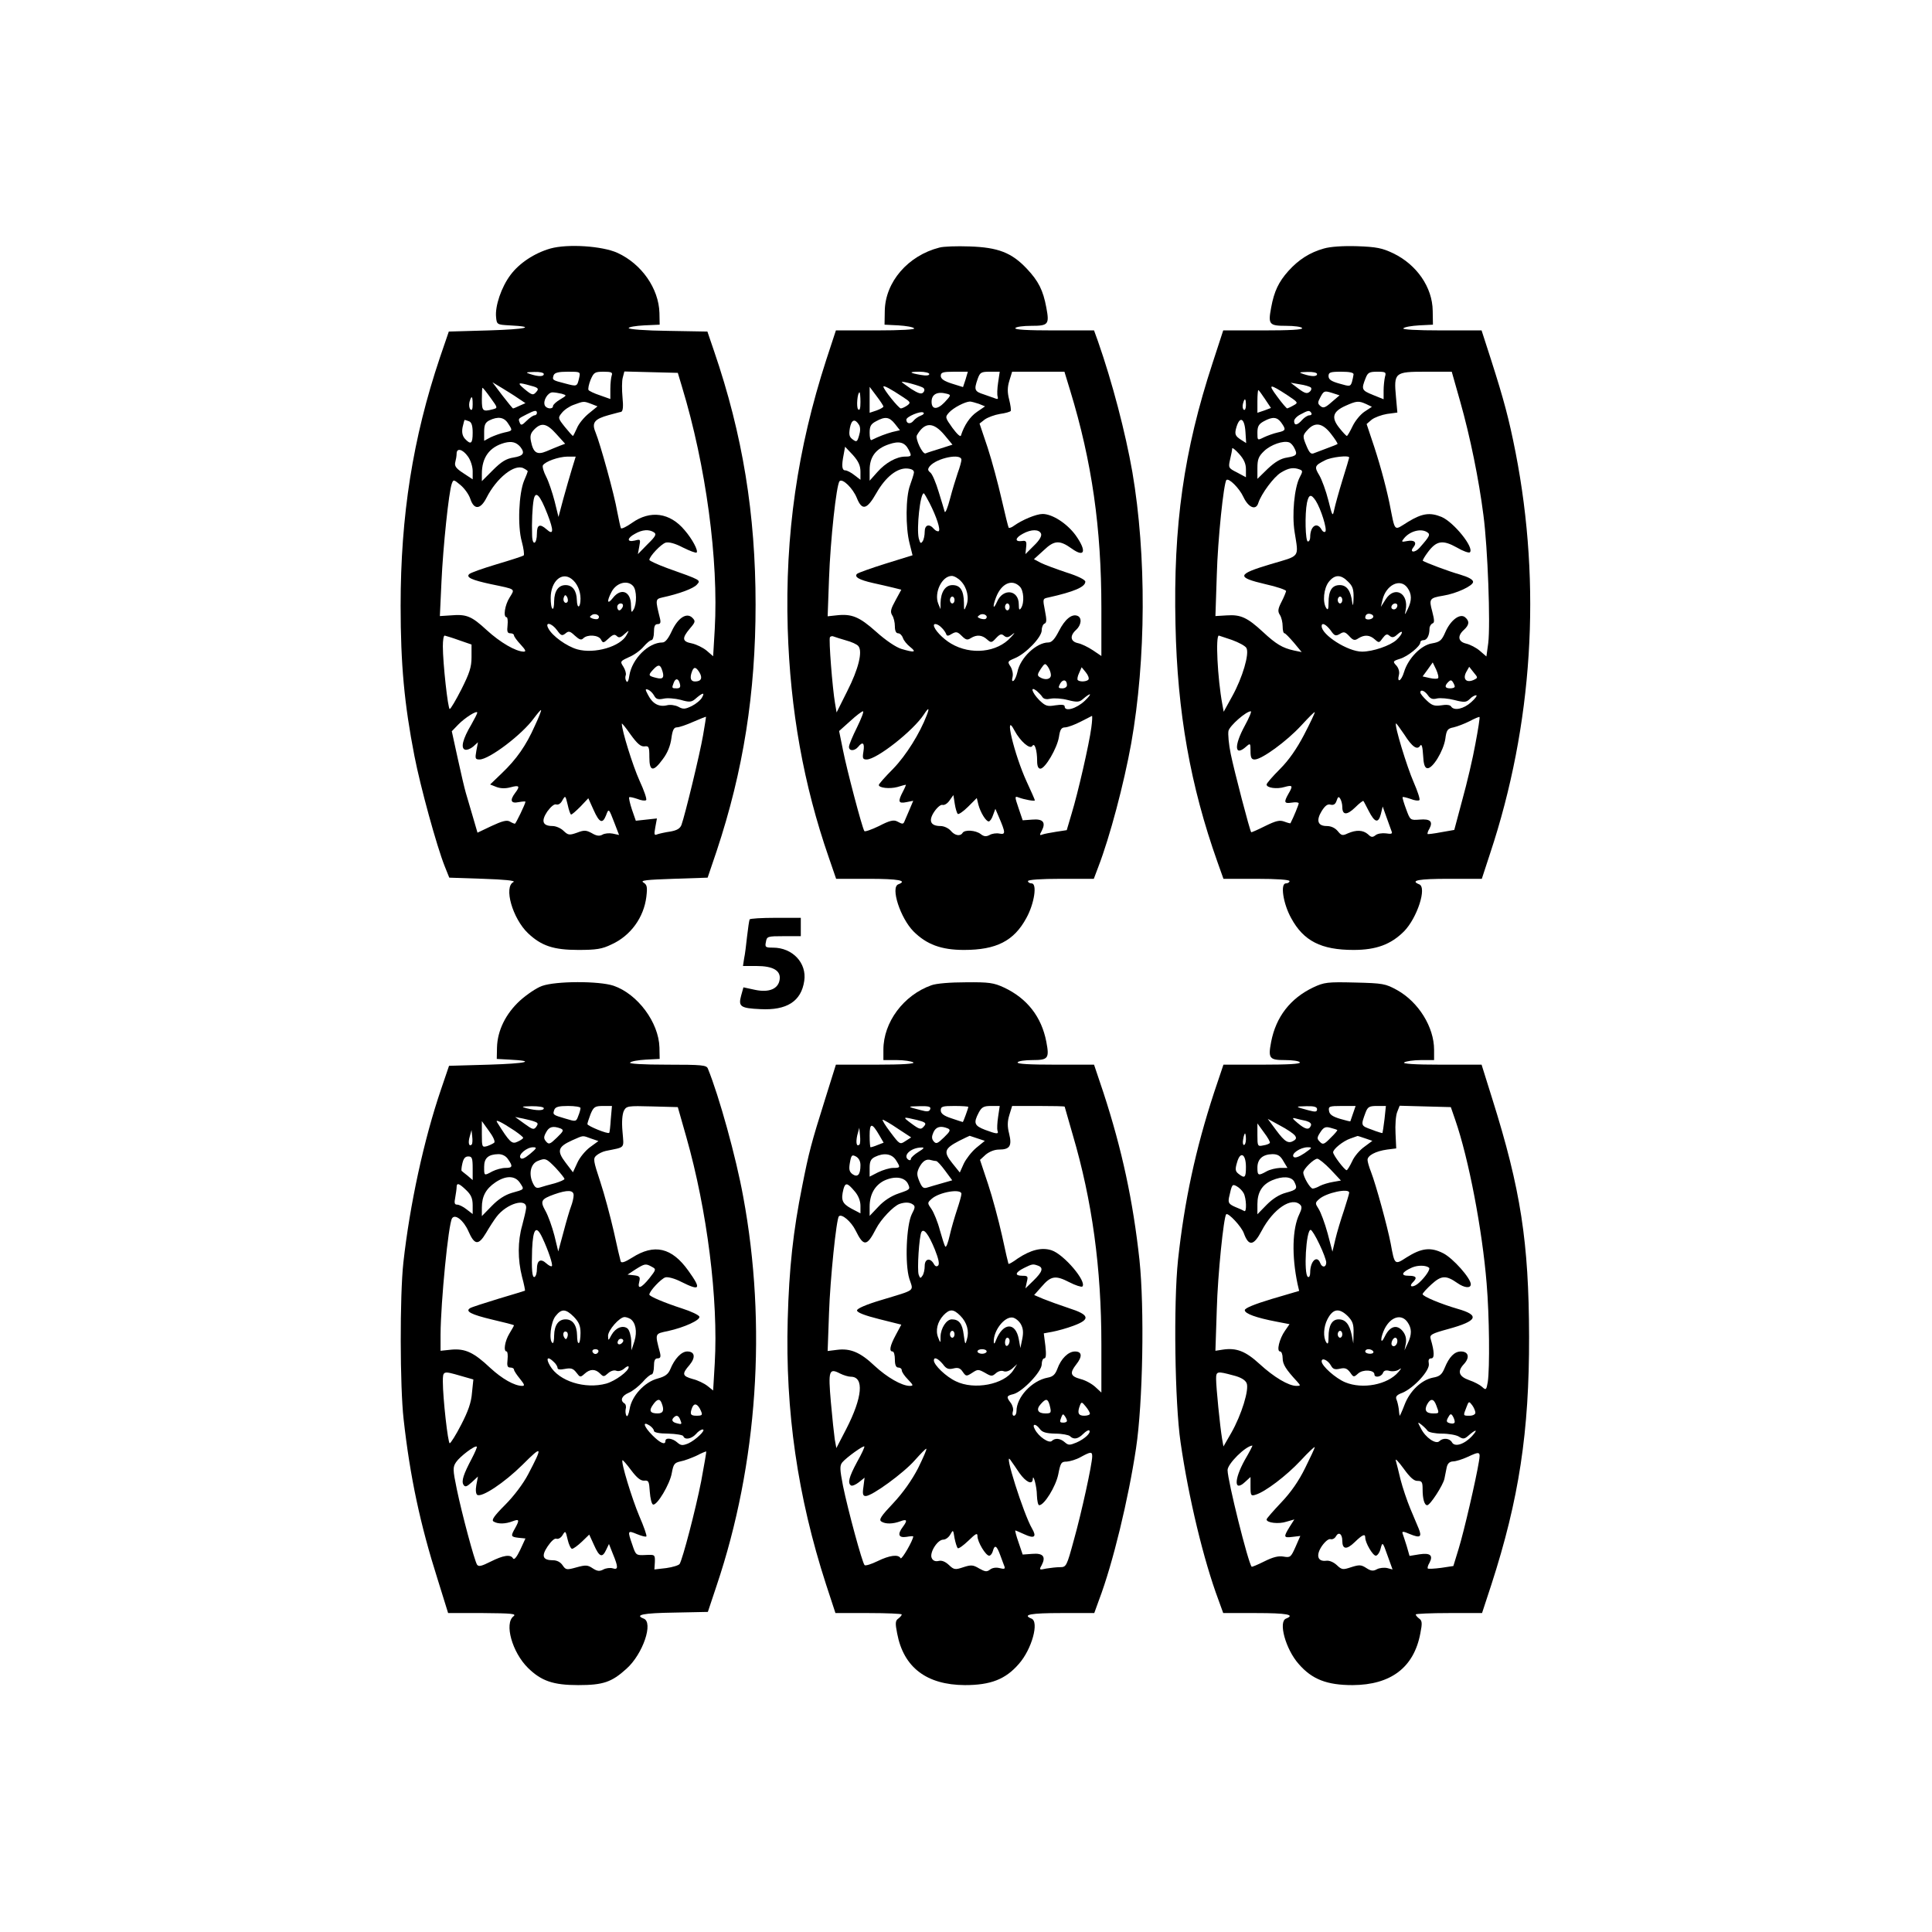
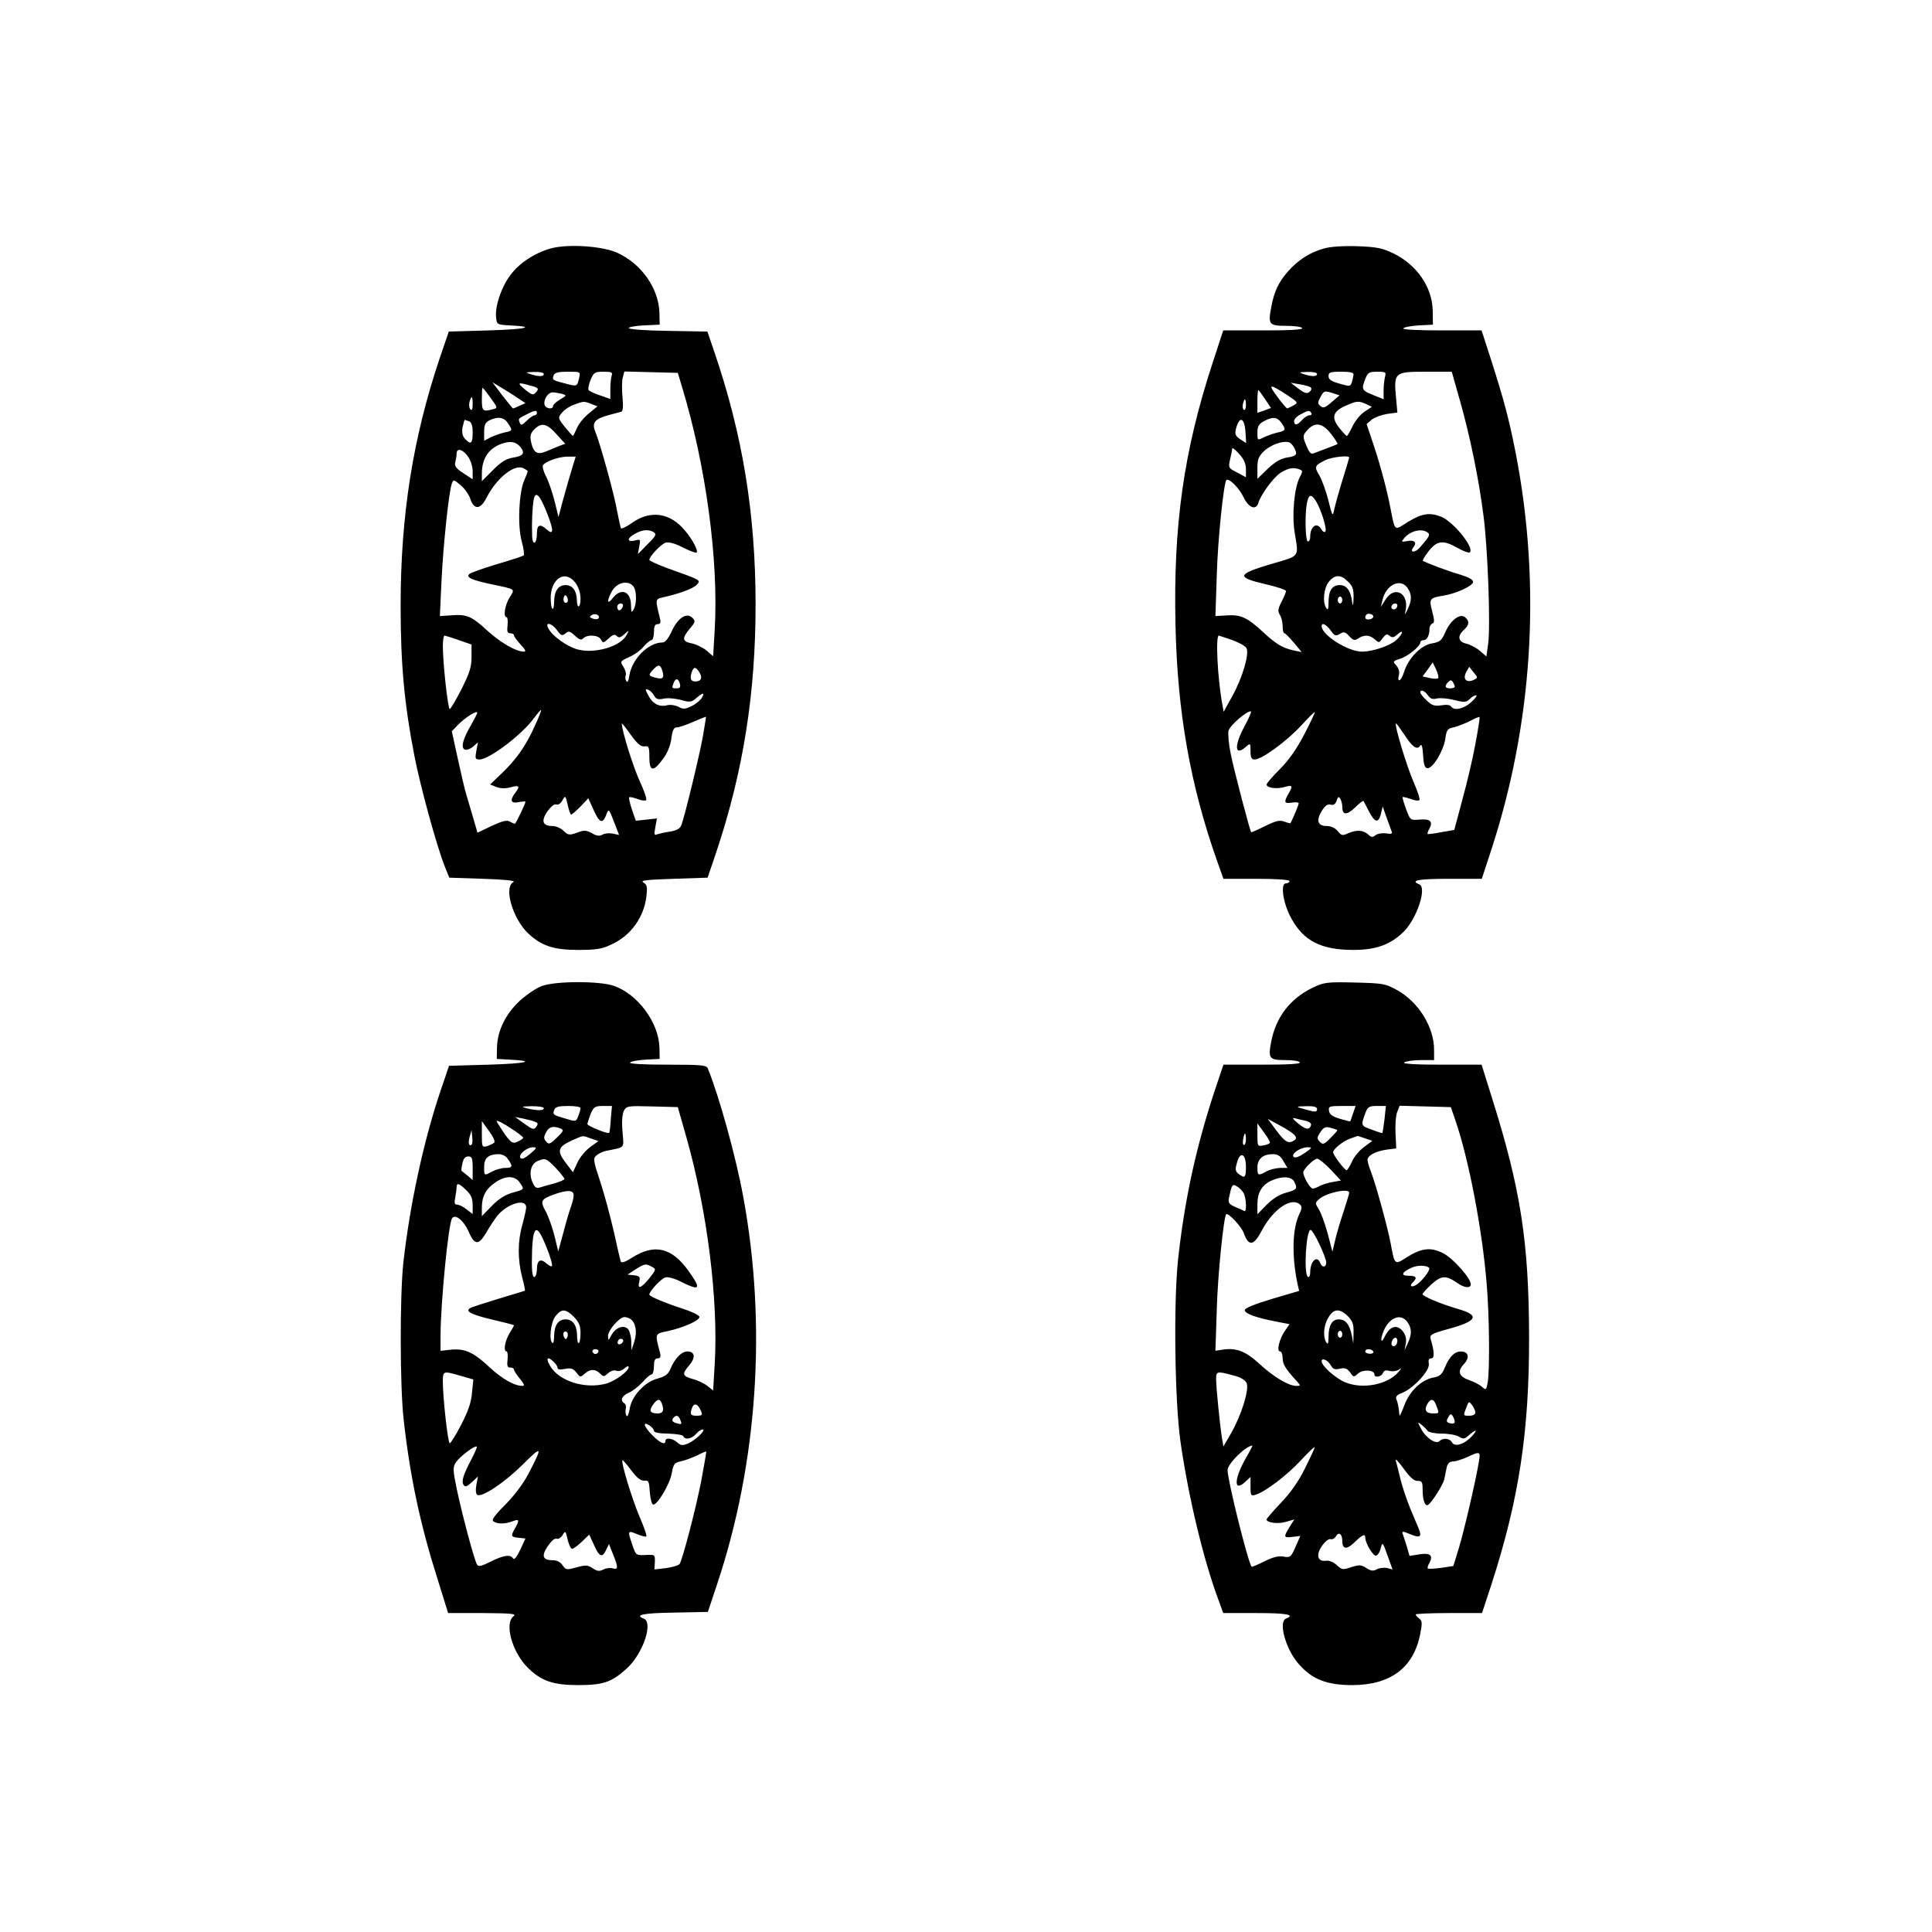
<svg xmlns="http://www.w3.org/2000/svg" version="1.0" width="100mm" height="100mm" viewBox="0 0 596 842" preserveAspectRatio="xMidYMid meet">
  <g transform="translate(0,842) scale(0.1,-0.1)" fill="#000000" stroke="none">
    <path d="M1169 7337 c-70 -20 -136 -64 -174 -115 -40 -53 -68 -136 -63 -184 3 -32 4 -33 58 -36 121 -6 75 -17 -90 -22 l-174 -5 -39 -114 c-118 -351 -171 -688 -171 -1081 0 -255 16 -428 60 -654 26 -134 97 -393 132 -481 l20 -50 148 -5 c93 -3 142 -8 132 -14 -44 -21 -4 -159 63 -223 58 -55 111 -73 219 -73 79 0 104 4 145 24 84 38 141 118 152 208 5 43 3 52 -13 62 -15 9 13 12 131 16 l149 5 39 115 c117 352 170 689 170 1075 0 394 -56 740 -181 1105 l-29 85 -171 3 c-98 1 -172 7 -172 12 0 5 30 10 68 12 l67 3 -1 51 c-3 107 -78 214 -183 262 -66 30 -216 40 -292 19z m-29 -547 c0 -12 -24 -12 -60 0 -21 7 -19 8 18 9 23 1 42 -3 42 -9z m154 -17 c-9 -39 -9 -38 -62 -24 -55 14 -56 15 -49 36 5 11 21 15 62 15 55 0 55 0 49 -27z m142 11 c-3 -9 -6 -35 -6 -59 l0 -44 -45 16 c-25 8 -47 19 -50 23 -3 5 1 25 9 45 14 32 18 35 57 35 33 0 40 -3 35 -16z m306 -49 c105 -345 160 -757 143 -1057 l-7 -118 -29 25 c-16 13 -45 27 -64 31 -42 8 -44 22 -9 64 25 29 26 33 11 48 -25 24 -63 -1 -90 -60 -15 -32 -28 -48 -40 -48 -61 0 -132 -71 -144 -143 -3 -24 -9 -34 -13 -26 -5 7 -6 18 -3 26 3 7 -2 24 -10 37 -15 23 -15 24 24 42 22 9 51 30 64 46 13 15 28 28 34 28 6 0 11 16 11 35 0 25 4 35 16 35 12 0 15 6 10 26 -20 80 -20 83 10 90 74 16 136 39 151 56 18 20 20 19 -129 72 -43 16 -78 32 -78 36 0 15 51 69 71 75 13 4 41 -3 75 -21 30 -15 57 -25 60 -22 8 8 -19 59 -52 97 -64 77 -150 89 -230 32 -24 -17 -45 -27 -48 -23 -2 4 -9 36 -16 72 -12 72 -74 296 -95 347 -17 41 -4 57 58 74 23 6 47 13 54 14 8 3 10 23 6 63 -3 33 -3 72 1 86 l7 27 116 -3 117 -3 18 -60z m-715 -50 l33 -22 -25 -11 c-14 -7 -27 -12 -29 -12 -2 0 -23 26 -47 57 l-43 57 40 -24 c21 -13 54 -33 71 -45z m56 54 c32 -8 36 -13 26 -25 -15 -18 -19 -18 -54 11 -33 28 -28 30 28 14z m-175 -53 c32 -44 32 -44 9 -50 -43 -11 -47 -8 -47 44 0 28 1 50 3 50 2 0 18 -20 35 -44z m310 18 c23 -7 23 -7 -7 -25 -17 -10 -31 -23 -31 -29 0 -15 -30 -12 -36 4 -8 21 14 56 34 56 9 0 27 -3 40 -6z m-388 -46 c0 -21 -3 -29 -10 -22 -5 5 -7 19 -4 32 9 31 14 27 14 -10z m516 2 l28 -11 -38 -31 c-21 -17 -45 -46 -52 -65 -8 -18 -16 -33 -17 -33 -2 0 -18 18 -35 39 -31 39 -31 40 -13 62 10 13 34 29 52 35 43 16 43 16 75 4z m-236 -40 c0 -5 -5 -10 -10 -10 -6 0 -22 -11 -35 -24 -20 -20 -25 -21 -30 -8 -7 18 -7 17 30 36 35 18 45 20 45 6z m-126 -45 c21 -32 21 -32 -16 -40 -18 -4 -45 -14 -60 -21 l-28 -15 0 39 c0 30 5 41 23 50 37 18 64 14 81 -13z m-170 9 c11 -4 16 -19 16 -50 0 -48 -8 -54 -34 -26 -11 13 -14 28 -10 50 4 18 8 32 9 32 2 0 10 -3 19 -6z m381 -56 l38 -42 -24 -9 c-13 -5 -39 -16 -58 -24 -41 -17 -57 -6 -67 44 -5 24 -1 36 15 52 31 31 54 26 96 -21z m-157 -56 c21 -27 13 -39 -30 -46 -32 -5 -53 -18 -90 -55 l-48 -48 0 32 c0 71 33 117 99 135 31 8 51 3 69 -18z m-229 -41 c12 -16 21 -45 21 -64 l0 -36 -41 27 c-31 20 -39 31 -35 47 3 11 6 28 6 38 0 26 26 20 49 -12z m454 -53 c-9 -29 -26 -89 -38 -132 l-21 -79 -17 69 c-10 38 -26 86 -37 107 -11 21 -17 43 -14 49 11 17 67 37 106 38 l37 0 -16 -52z m-193 -12 c0 -2 -7 -21 -16 -41 -23 -56 -29 -198 -10 -265 8 -30 12 -58 8 -61 -4 -3 -56 -20 -117 -38 -60 -18 -114 -37 -120 -43 -15 -14 11 -26 95 -44 110 -23 105 -19 81 -58 -21 -33 -29 -86 -13 -86 4 0 6 -16 4 -35 -3 -27 -1 -35 12 -35 9 0 16 -4 16 -9 0 -5 13 -23 29 -40 22 -24 25 -31 13 -31 -35 1 -102 40 -161 94 -66 61 -88 70 -157 64 l-47 -3 7 150 c7 153 32 392 45 427 7 19 8 19 38 -6 18 -15 37 -42 43 -61 16 -48 44 -46 70 5 44 87 123 150 162 129 10 -5 18 -11 18 -13z m86 -187 c28 -72 27 -94 -4 -66 -29 26 -42 20 -42 -17 0 -49 -20 -57 -21 -9 -2 55 1 124 7 156 8 40 27 21 60 -64z m464 -79 c12 -8 8 -17 -28 -52 l-42 -43 6 33 c6 32 6 33 -20 26 -35 -8 -34 11 2 30 31 18 61 20 82 6z m-359 -203 c24 -18 39 -52 39 -86 0 -41 -15 -47 -16 -6 -1 41 -19 65 -49 65 -31 0 -49 -25 -50 -70 0 -21 -3 -36 -7 -33 -5 2 -8 24 -8 47 0 72 48 116 91 83z m269 -32 c15 -18 16 -77 1 -102 -9 -15 -10 -13 -11 18 0 62 -43 79 -79 33 -24 -31 -28 -16 -6 26 21 41 71 54 95 25z m-286 -67 c-9 -14 -23 2 -17 18 4 12 8 13 14 3 4 -7 5 -17 3 -21z m240 -23 c-4 -8 -10 -15 -15 -15 -5 0 -9 7 -9 15 0 8 7 15 15 15 9 0 12 -6 9 -15z m-107 -51 c-3 -4 -14 -3 -24 0 -15 6 -15 8 -3 16 16 10 39 -4 27 -16z m-179 -51 c17 -24 22 -25 36 -14 14 12 20 11 41 -9 20 -18 28 -21 37 -12 18 18 66 15 77 -5 9 -17 11 -16 33 4 19 18 27 20 36 11 9 -9 17 -7 33 8 22 19 22 19 10 -3 -26 -51 -140 -84 -215 -63 -46 13 -109 58 -126 91 -17 31 15 24 38 -8z m-428 -43 l55 -19 0 -55 c0 -44 -9 -70 -44 -140 -24 -47 -47 -86 -51 -86 -8 0 -30 200 -30 273 0 26 3 47 8 47 4 -1 32 -9 62 -20z m884 -126 c13 -35 7 -46 -21 -39 -38 9 -39 12 -18 35 22 24 31 25 39 4z m164 -14 c15 -25 8 -40 -19 -40 -19 0 -24 15 -13 44 8 21 17 20 32 -4z m-85 -50 c4 -15 0 -20 -14 -20 -21 0 -22 1 -13 24 8 22 21 20 27 -4z m-112 -52 c8 -15 17 -18 41 -13 16 4 50 1 74 -5 37 -11 47 -10 62 2 34 30 45 32 32 9 -6 -12 -27 -29 -45 -38 -29 -14 -38 -15 -59 -3 -14 7 -36 10 -50 6 -34 -8 -62 7 -81 44 -14 26 -14 29 0 24 9 -4 20 -15 26 -26z m-520 -131 c-38 -86 -80 -146 -144 -207 l-51 -49 28 -11 c19 -7 40 -7 62 -1 37 10 42 5 19 -25 -24 -32 -19 -47 15 -40 17 3 30 4 30 2 0 -9 -42 -96 -46 -96 -3 0 -13 4 -23 10 -13 7 -34 1 -79 -20 l-61 -29 -21 72 c-12 40 -25 86 -30 102 -5 17 -21 84 -35 149 l-26 119 28 29 c29 30 83 64 83 52 0 -4 -12 -27 -26 -52 -37 -62 -47 -102 -28 -109 8 -3 24 3 36 13 l21 19 -7 -37 c-6 -34 -5 -38 14 -38 42 0 186 109 237 180 16 21 29 37 31 35 2 -1 -10 -32 -27 -68z m733 -42 c-14 -82 -79 -349 -94 -390 -6 -16 -20 -24 -48 -29 -22 -3 -48 -9 -57 -12 -14 -6 -15 -2 -9 31 l7 38 -46 -5 -46 -5 -17 49 c-9 27 -14 51 -12 53 2 3 18 -1 36 -7 17 -7 34 -9 38 -5 4 4 -9 42 -29 85 -29 64 -77 218 -77 248 0 4 17 -17 38 -47 29 -40 44 -53 60 -52 20 3 22 -2 22 -47 0 -63 17 -66 59 -8 20 26 33 59 37 90 5 37 11 48 24 48 10 0 42 11 71 24 30 13 55 23 56 22 0 0 -5 -37 -13 -81z m-575 -345 c4 0 22 16 41 35 l34 36 23 -51 c25 -56 39 -62 54 -24 12 32 12 32 37 -33 l20 -52 -28 6 c-15 3 -36 1 -45 -5 -13 -7 -26 -5 -46 7 -24 13 -33 14 -64 2 -34 -12 -39 -11 -59 8 -12 12 -34 21 -48 21 -43 0 -51 21 -23 63 16 22 31 34 39 31 9 -3 20 4 27 18 13 22 13 22 23 -19 5 -24 12 -43 15 -43z" />
-     <path d="M2864 7341 c-137 -35 -236 -150 -238 -276 l-1 -60 60 -3 c33 -2 64 -7 69 -13 6 -5 -55 -9 -165 -9 l-176 0 -42 -128 c-126 -389 -180 -763 -168 -1172 11 -355 69 -680 179 -997 l32 -93 143 0 c129 0 170 -8 128 -24 -35 -13 9 -147 66 -205 57 -57 121 -81 220 -81 141 0 218 39 272 139 35 63 48 151 23 151 -9 0 -16 5 -16 10 0 6 55 10 144 10 l143 0 20 53 c50 130 111 360 143 537 65 367 67 820 5 1183 -30 171 -87 390 -150 570 l-17 47 -175 0 c-113 0 -172 3 -168 10 3 6 35 10 70 10 74 0 79 6 65 80 -14 75 -34 115 -85 169 -66 70 -125 93 -250 97 -55 2 -114 0 -131 -5z m-44 -551 c0 -7 -14 -8 -37 -4 -52 9 -54 14 -5 14 23 0 42 -5 42 -10z m158 -24 l-11 -33 -48 15 c-35 11 -49 21 -49 34 0 15 9 18 59 18 l59 0 -10 -34z m142 -13 c-4 -26 -5 -54 -2 -62 3 -9 0 -12 -9 -8 -8 3 -31 11 -51 18 -41 13 -44 20 -27 68 10 28 15 31 53 31 l43 0 -7 -47z m314 -35 c95 -311 136 -599 136 -949 l0 -208 -37 25 c-21 14 -50 28 -65 31 -33 7 -37 32 -8 58 23 21 26 53 6 61 -25 10 -55 -15 -81 -66 -18 -35 -31 -50 -46 -50 -52 0 -123 -67 -135 -129 -4 -17 -11 -34 -17 -38 -6 -4 -8 2 -4 17 3 13 -1 32 -9 45 -14 21 -13 23 18 36 49 20 118 92 118 122 0 14 6 27 12 29 10 4 10 16 2 57 -10 51 -10 52 15 57 112 25 161 46 161 69 0 8 -31 24 -82 40 -45 15 -96 34 -112 42 l-30 16 43 39 c46 44 69 45 122 7 57 -41 66 -11 17 58 -38 52 -102 93 -144 93 -28 0 -90 -26 -126 -52 -9 -7 -19 -10 -22 -8 -2 3 -16 59 -31 125 -15 66 -42 167 -61 225 l-35 104 23 18 c13 9 42 20 66 24 23 3 44 9 47 13 2 4 -1 26 -7 50 -8 31 -8 53 1 82 l12 39 114 0 114 0 25 -82z m-639 11 c5 -6 5 -13 -2 -20 -8 -8 -22 -3 -52 16 -22 15 -41 29 -41 30 0 6 86 -18 95 -26z m-92 -38 c36 -23 37 -26 21 -38 -10 -7 -23 -13 -28 -13 -10 1 -76 83 -76 95 0 7 32 -10 83 -44z m-83 -43 c0 -3 -13 -11 -30 -17 l-30 -10 0 56 0 57 30 -40 c16 -21 30 -42 30 -46z m-100 20 c0 -28 -3 -39 -10 -32 -9 9 -3 74 6 74 2 0 4 -19 4 -42z m376 36 c20 -5 19 -7 -10 -38 -32 -33 -56 -31 -56 3 0 33 25 46 66 35z m140 -44 l27 -11 -35 -24 c-31 -21 -56 -59 -70 -103 -2 -8 -17 6 -37 33 -32 45 -33 47 -15 67 19 21 69 47 91 48 6 0 24 -5 39 -10z m-252 -51 c-11 -4 -26 -14 -33 -23 -13 -16 -31 -13 -31 5 0 13 62 39 74 31 5 -3 1 -9 -10 -13z m-114 -36 l22 -28 -34 -8 c-28 -8 -56 -18 -90 -35 -5 -2 -8 12 -8 32 0 28 5 38 28 50 40 22 58 19 82 -11z m-156 -5 c6 -10 6 -27 0 -46 -8 -28 -11 -30 -28 -17 -15 11 -17 21 -12 50 7 37 22 42 40 13z m373 -45 l34 -41 -53 -17 c-29 -9 -58 -18 -64 -21 -13 -6 -46 64 -38 79 34 59 72 59 121 0z m-157 -63 c14 -27 13 -30 -15 -30 -38 0 -86 -27 -122 -68 l-33 -37 0 47 c0 57 27 93 85 112 44 15 68 9 85 -24z m-210 -96 l0 -35 -26 20 c-15 12 -33 21 -40 21 -15 0 -17 20 -7 70 l6 33 34 -36 c24 -27 33 -46 33 -73z m440 52 c0 -7 -7 -33 -16 -57 -8 -24 -24 -75 -34 -114 -10 -38 -20 -63 -23 -55 -2 8 -14 47 -26 86 -12 40 -28 78 -36 84 -12 10 -13 15 -3 28 30 36 138 58 138 28z m-207 -56 c-1 -8 -9 -33 -17 -55 -19 -51 -20 -183 -2 -253 l13 -52 -116 -36 c-64 -20 -120 -40 -126 -45 -13 -13 8 -26 70 -40 27 -6 67 -15 87 -20 l36 -9 -25 -46 c-21 -38 -24 -50 -15 -65 7 -10 12 -32 12 -49 0 -19 5 -30 14 -30 8 0 17 -9 21 -20 3 -11 18 -29 32 -40 29 -23 18 -25 -39 -8 -23 7 -68 37 -110 75 -73 65 -106 79 -174 71 l-37 -4 6 165 c6 167 32 409 46 424 13 13 58 -31 75 -73 23 -57 44 -52 86 22 40 70 91 110 135 106 20 -2 29 -8 28 -18z m68 -132 c31 -61 49 -117 40 -123 -5 -2 -14 2 -21 10 -20 24 -40 18 -40 -12 0 -16 -4 -35 -9 -42 -8 -12 -11 -9 -17 13 -10 43 6 196 22 196 2 0 13 -19 25 -42z m486 -134 c4 -10 -7 -29 -31 -52 l-37 -37 3 30 c3 26 0 30 -19 27 -32 -4 -29 14 5 32 36 20 71 20 79 0z m-349 -207 c27 -28 37 -74 23 -107 -9 -23 -10 -23 -10 13 -1 54 -16 77 -50 77 -31 0 -51 -30 -52 -78 l0 -27 -10 24 c-19 48 16 121 59 121 10 0 28 -10 40 -23z m256 -23 c18 -17 21 -71 6 -94 -7 -11 -10 -8 -10 16 0 64 -69 72 -95 11 -17 -38 -20 -21 -4 20 23 60 69 81 103 47z m-284 -59 c0 -8 -4 -15 -10 -15 -5 0 -10 7 -10 15 0 8 5 15 10 15 6 0 10 -7 10 -15z m240 -30 c0 -8 -4 -15 -10 -15 -5 0 -10 7 -10 15 0 8 5 15 10 15 6 0 10 -7 10 -15z m-103 -51 c-3 -4 -14 -3 -24 0 -15 6 -15 8 -3 16 16 10 39 -4 27 -16z m-194 -39 c9 -8 17 -20 20 -27 3 -11 9 -11 26 0 18 10 24 9 42 -9 18 -18 25 -20 40 -10 26 16 49 14 71 -6 17 -15 20 -15 39 6 17 18 24 20 35 10 11 -9 19 -8 37 7 12 10 9 4 -7 -13 -60 -67 -175 -79 -261 -28 -36 21 -75 62 -75 80 0 10 19 5 33 -10z m-416 -56 c23 -6 48 -17 54 -25 19 -23 1 -99 -49 -197 l-46 -92 -7 41 c-11 64 -28 278 -22 287 3 4 10 6 16 3 7 -3 31 -10 54 -17z m893 -151 c0 -19 -25 -24 -49 -9 -11 7 -10 13 5 36 17 25 19 26 31 9 7 -10 13 -26 13 -36z m164 -19 c-6 -10 -38 -12 -47 -3 -3 3 -1 17 6 31 l11 25 18 -22 c10 -12 15 -26 12 -31z m-94 -25 c0 -8 -9 -14 -20 -14 -18 0 -19 3 -10 20 12 22 30 18 30 -6z m-107 -52 c6 -9 19 -11 36 -7 16 3 49 1 75 -6 39 -10 50 -9 64 3 37 32 45 28 10 -6 -37 -35 -88 -49 -88 -25 0 8 -13 9 -41 5 -35 -6 -43 -3 -70 23 -32 33 -41 63 -11 40 9 -8 21 -20 25 -27z m-504 -79 c-30 -79 -90 -175 -146 -233 -35 -35 -63 -67 -63 -71 0 -13 47 -18 81 -9 19 6 35 10 37 10 1 0 -4 -13 -13 -30 -23 -44 -20 -53 15 -46 l30 6 -16 -38 c-9 -20 -18 -43 -21 -49 -6 -16 -9 -16 -33 -3 -15 8 -33 4 -79 -20 -33 -16 -62 -26 -64 -22 -10 15 -77 270 -93 352 l-17 84 48 43 c26 24 51 43 56 43 5 0 -7 -31 -26 -70 -19 -38 -35 -76 -35 -85 0 -19 24 -19 40 0 20 25 29 17 23 -20 -5 -30 -3 -35 14 -35 44 0 204 126 250 197 20 31 25 29 12 -4z m717 -55 c-9 -69 -58 -284 -86 -375 l-21 -71 -46 -7 c-25 -4 -52 -9 -60 -12 -13 -5 -13 -2 -3 16 19 37 6 53 -41 49 l-42 -3 -18 53 c-17 50 -17 53 -1 47 26 -10 72 -18 72 -13 0 3 -16 39 -35 80 -55 119 -102 317 -53 223 24 -45 67 -83 77 -66 10 16 21 -18 21 -66 0 -22 5 -33 14 -33 21 0 73 89 81 138 5 34 11 42 28 42 12 1 42 12 67 25 25 13 47 24 49 25 2 0 1 -24 -3 -52z m-582 -375 c3 -4 24 10 45 31 l38 38 7 -29 c9 -34 33 -73 45 -73 5 0 14 12 19 28 l10 27 15 -35 c30 -70 30 -78 3 -73 -13 3 -33 0 -43 -6 -15 -8 -25 -7 -39 4 -22 17 -70 20 -79 5 -10 -16 -34 -12 -52 10 -10 11 -29 20 -44 20 -44 0 -54 23 -27 63 13 19 29 32 36 29 8 -2 21 6 30 19 l17 24 6 -38 c3 -20 9 -40 13 -44z" />
    <path d="M4540 7337 c-61 -17 -110 -48 -155 -98 -42 -47 -62 -88 -75 -159 -14 -74 -9 -80 65 -80 35 0 67 -4 70 -10 4 -7 -55 -10 -169 -10 l-175 0 -46 -141 c-126 -384 -172 -709 -162 -1142 8 -382 65 -702 183 -1034 l26 -73 144 0 c89 0 144 -4 144 -10 0 -5 -7 -10 -16 -10 -25 0 -12 -88 23 -151 54 -100 131 -139 272 -139 99 0 163 24 220 81 57 58 101 192 66 205 -42 17 -1 24 129 24 l144 0 36 110 c186 560 225 1166 111 1749 -29 147 -51 229 -107 404 l-41 127 -176 0 c-110 0 -171 4 -165 9 5 6 36 11 69 13 l60 3 -1 60 c-1 103 -70 202 -172 251 -48 23 -73 28 -157 31 -62 2 -118 -2 -145 -10z m-30 -547 c0 -12 -24 -12 -60 0 -21 7 -19 8 18 9 23 1 42 -3 42 -9z m159 -2 c-1 -7 -4 -22 -7 -33 -7 -20 -9 -20 -54 -7 -36 10 -48 18 -48 33 0 16 7 19 55 19 38 0 55 -4 54 -12z m137 -10 c-3 -13 -6 -40 -6 -60 l0 -38 -47 19 c-49 20 -51 24 -31 74 9 23 16 27 50 27 37 0 40 -2 34 -22z m327 -105 c45 -159 82 -342 102 -498 19 -142 31 -476 21 -558 l-8 -58 -29 25 c-15 13 -42 27 -59 31 -35 8 -40 33 -10 60 24 22 25 38 5 55 -22 18 -63 -12 -86 -65 -16 -37 -24 -43 -58 -49 -47 -7 -104 -65 -122 -125 -12 -40 -32 -50 -22 -11 3 12 -2 29 -11 39 -17 18 -16 20 16 30 35 11 88 55 88 71 0 6 6 10 14 10 15 0 26 21 26 50 0 10 6 20 13 23 9 3 9 13 -1 52 -15 55 -12 59 48 69 57 9 130 43 130 60 0 10 -20 21 -57 32 -50 14 -150 52 -162 60 -2 2 8 19 23 39 37 49 64 53 125 19 27 -16 53 -25 57 -21 20 20 -70 131 -123 154 -51 21 -85 16 -146 -21 -65 -40 -55 -50 -82 84 -18 84 -45 183 -78 279 l-21 63 22 19 c13 10 43 21 67 25 l45 6 -6 67 c-10 108 -6 111 130 111 l113 0 36 -127z m-650 58 c4 -4 2 -13 -6 -19 -11 -9 -21 -6 -48 14 l-34 26 40 -7 c22 -3 44 -10 48 -14z m-103 -33 c48 -32 49 -33 27 -45 -12 -7 -24 -12 -27 -13 -3 0 -23 23 -44 52 -42 56 -34 57 44 6z m-97 -17 l26 -39 -29 -11 -30 -10 0 50 c0 27 2 49 4 49 2 0 15 -18 29 -39z m291 -13 c-28 -25 -37 -28 -49 -18 -13 11 -13 16 0 40 14 26 17 28 49 18 l34 -11 -34 -29z m-374 -14 c0 -14 -4 -23 -9 -20 -5 3 -7 15 -4 26 7 28 13 25 13 -6z m524 5 l25 -12 -32 -21 c-18 -12 -41 -40 -52 -63 -11 -23 -22 -42 -25 -43 -3 0 -18 16 -33 35 -36 45 -29 71 26 96 49 22 58 23 91 8z m-239 -39 c3 -5 0 -10 -8 -10 -8 0 -22 -9 -32 -20 -21 -24 -35 -26 -35 -5 0 8 12 21 28 29 33 18 39 19 47 6z m-131 -42 c22 -31 20 -35 -16 -43 -18 -4 -45 -14 -60 -21 -28 -14 -28 -14 -28 20 0 28 6 38 28 50 38 21 58 19 76 -6z m-156 -42 l3 -47 -25 16 c-21 14 -25 22 -20 44 15 60 38 53 42 -13z m372 -6 c18 -23 31 -43 29 -45 -2 -2 -22 -10 -44 -18 -22 -8 -48 -18 -58 -22 -13 -6 -20 1 -32 29 -19 45 -19 48 5 74 32 34 64 28 100 -18z m-160 -61 c16 -30 12 -36 -30 -43 -28 -4 -53 -19 -85 -49 l-45 -44 0 47 c0 38 5 51 29 74 29 28 84 47 109 38 7 -2 17 -13 22 -23z m-210 -94 l0 -35 -39 21 c-38 19 -38 21 -30 57 5 20 9 42 9 47 0 6 14 -5 30 -23 21 -23 30 -43 30 -67z m450 51 c0 -2 -13 -46 -29 -97 -16 -52 -32 -110 -36 -129 -7 -33 -8 -32 -26 40 -10 40 -28 89 -39 108 -23 38 -21 43 25 66 26 14 105 23 105 12z m-216 -52 c14 -5 14 -9 0 -35 -23 -45 -34 -161 -22 -237 18 -115 27 -102 -105 -141 -147 -44 -150 -57 -22 -87 50 -11 90 -25 90 -30 -1 -5 -9 -26 -20 -47 -16 -31 -17 -42 -7 -57 7 -11 12 -33 12 -50 0 -16 3 -30 8 -30 4 0 22 -19 41 -41 l34 -41 -34 7 c-50 11 -78 28 -134 80 -69 64 -98 77 -158 73 l-50 -3 6 180 c4 151 30 401 42 413 10 10 56 -35 74 -74 22 -47 55 -60 65 -26 13 40 67 113 98 132 34 21 55 24 82 14z m70 -136 c23 -36 51 -126 42 -135 -4 -4 -12 0 -17 10 -20 34 -49 14 -49 -34 0 -10 -4 -19 -10 -19 -11 0 -14 119 -4 169 8 37 18 39 38 9z m485 -137 c16 -10 13 -17 -32 -68 -21 -24 -46 -21 -27 2 17 21 4 33 -27 27 -26 -5 -27 -4 -13 13 25 30 72 43 99 26z m-344 -216 c20 -19 25 -33 24 -72 -1 -32 -3 -38 -6 -18 -6 51 -24 75 -54 75 -34 0 -49 -24 -49 -77 0 -28 -3 -34 -10 -23 -17 26 -11 86 11 114 26 33 53 33 84 1z m259 -27 c19 -27 20 -54 1 -93 -13 -27 -14 -27 -9 -5 15 75 -48 109 -87 48 l-21 -33 7 30 c15 66 78 97 109 53z m-284 -53 c0 -8 -4 -15 -10 -15 -5 0 -10 7 -10 15 0 8 5 15 10 15 6 0 10 -7 10 -15z m240 -23 c0 -13 -12 -22 -22 -16 -10 6 -1 24 13 24 5 0 9 -4 9 -8z m-106 -53 c-7 -11 -34 -12 -34 -1 0 14 11 21 26 15 8 -3 11 -9 8 -14z m-185 -56 c17 -25 22 -26 40 -16 17 11 23 10 41 -9 17 -19 24 -21 40 -10 27 17 50 15 72 -5 18 -16 19 -15 34 6 13 17 19 20 30 10 11 -9 19 -8 34 6 29 26 25 3 -4 -24 -27 -25 -103 -51 -150 -51 -62 0 -176 73 -176 111 0 18 19 8 39 -18z m-430 -42 c30 -11 58 -26 63 -35 14 -25 -17 -129 -61 -209 l-38 -69 -6 33 c-21 114 -30 300 -15 299 2 -1 27 -9 57 -19z m898 -167 c-3 -3 -19 -3 -36 1 l-31 7 22 30 22 31 15 -31 c8 -18 12 -35 8 -38z m154 -8 c-31 -13 -47 5 -31 35 l13 23 19 -24 c20 -24 20 -24 -1 -34z m-81 -28 c0 -5 -9 -8 -20 -8 -23 0 -26 10 -8 28 9 9 14 9 20 -1 4 -6 8 -15 8 -19z m-117 -38 c11 -16 21 -19 40 -14 15 3 49 0 76 -7 43 -11 51 -10 66 4 9 10 22 17 28 17 7 0 -3 -14 -21 -30 -33 -30 -75 -39 -88 -19 -4 7 -21 9 -43 5 -29 -4 -40 -1 -63 21 -16 15 -28 30 -28 35 0 15 19 8 33 -12z m-798 -133 c-48 -88 -45 -137 7 -90 17 15 18 14 18 -20 0 -29 4 -37 18 -37 31 0 139 79 202 147 33 36 60 63 60 59 0 -5 -21 -49 -47 -99 -32 -61 -66 -110 -105 -149 -32 -32 -58 -62 -58 -67 0 -15 45 -21 78 -11 36 10 38 6 17 -30 -21 -37 -18 -43 15 -38 17 3 30 1 30 -3 0 -6 -22 -60 -36 -87 -1 -1 -13 2 -26 7 -21 8 -37 4 -84 -19 -32 -16 -59 -28 -61 -27 -6 6 -74 267 -89 340 -9 43 -13 89 -10 102 6 23 77 85 97 85 5 0 -7 -28 -26 -63z m1005 -79 c-11 -62 -37 -172 -57 -244 l-35 -131 -57 -10 c-31 -6 -57 -9 -59 -8 -2 2 1 13 8 24 16 31 3 43 -43 39 -41 -3 -41 -3 -59 46 -10 27 -17 50 -15 52 2 2 17 -2 35 -8 17 -7 34 -9 38 -5 4 3 -8 39 -25 78 -29 66 -85 249 -77 256 1 2 17 -20 36 -48 35 -55 57 -70 70 -48 6 8 10 -7 12 -41 2 -40 7 -56 18 -58 23 -4 71 75 79 128 5 39 10 45 36 50 17 4 48 16 70 27 22 12 42 20 43 18 2 -2 -6 -54 -18 -117z m-580 -275 c0 -36 20 -37 56 -2 18 18 35 31 36 28 2 -2 12 -22 23 -43 26 -51 42 -56 53 -14 l8 33 16 -45 c9 -25 19 -52 22 -61 6 -13 1 -15 -24 -11 -16 2 -37 -1 -45 -8 -13 -10 -19 -10 -33 4 -22 19 -51 20 -88 4 -23 -11 -28 -10 -44 10 -12 14 -29 22 -48 22 -39 0 -47 24 -22 65 15 24 26 32 39 28 13 -3 21 2 26 17 6 18 9 20 16 9 5 -8 9 -24 9 -36z" />
-     <path d="M2037 4413 c-2 -5 -7 -37 -11 -73 -4 -36 -9 -80 -13 -97 l-5 -33 59 0 c72 0 106 -20 101 -58 -5 -41 -45 -59 -107 -46 l-51 11 -10 -36 c-13 -48 -3 -55 84 -59 115 -6 178 34 191 123 12 78 -51 145 -136 145 -33 0 -36 2 -31 25 4 24 7 25 78 25 l74 0 0 40 0 40 -109 0 c-61 0 -112 -3 -114 -7z" />
    <path d="M1132 4123 c-23 -8 -66 -37 -96 -64 -62 -57 -98 -130 -100 -204 l-1 -50 55 -3 c121 -6 75 -17 -89 -22 l-174 -5 -34 -100 c-76 -222 -137 -506 -165 -757 -16 -146 -15 -542 1 -683 28 -252 73 -461 148 -697 l46 -148 151 0 c128 -1 148 -3 134 -14 -41 -31 -6 -157 63 -225 58 -57 110 -75 219 -75 109 0 146 13 210 71 72 64 119 203 75 219 -41 16 -2 24 133 26 l147 3 38 114 c179 531 220 1136 116 1696 -31 171 -105 438 -154 558 -6 15 -25 17 -178 17 -107 0 -167 4 -161 9 5 6 36 11 69 13 l60 3 -1 50 c-3 109 -95 233 -200 269 -63 21 -251 21 -312 -1z m8 -533 c0 -11 -31 -11 -75 0 -26 7 -22 8 23 9 29 0 52 -3 52 -9z m160 1 c0 -5 -4 -21 -10 -35 -9 -25 -10 -25 -56 -11 -55 16 -56 17 -48 39 5 12 19 16 60 16 30 0 54 -4 54 -9z m132 -48 c-2 -32 -5 -59 -7 -60 -5 -7 -95 30 -95 38 0 5 7 25 14 44 13 31 19 35 54 35 l39 0 -5 -57z m329 -78 c91 -320 140 -709 124 -987 l-7 -118 -25 20 c-14 11 -43 25 -64 30 -46 13 -48 22 -14 61 28 34 23 59 -10 59 -25 0 -55 -31 -74 -78 -9 -21 -22 -31 -55 -40 -57 -15 -113 -76 -122 -133 -4 -23 -10 -36 -14 -29 -4 7 -5 20 -3 30 3 10 0 21 -6 24 -20 13 -11 33 19 46 17 7 43 28 60 46 16 19 34 34 40 34 5 0 10 16 10 35 0 25 4 35 16 35 12 0 15 6 10 26 -22 84 -23 81 35 93 72 16 142 48 137 63 -3 7 -36 23 -74 35 -77 25 -144 53 -144 61 0 15 52 70 70 75 11 3 41 -5 68 -19 84 -42 90 -33 32 48 -72 101 -148 119 -245 57 -32 -20 -47 -25 -50 -16 -2 6 -16 65 -30 130 -15 65 -41 163 -59 217 -30 91 -32 101 -17 114 9 8 27 17 41 20 87 18 79 8 73 84 -4 44 -1 76 6 91 11 21 17 22 123 19 l112 -3 37 -130z m-659 66 c13 -5 14 -9 5 -22 -11 -14 -16 -12 -52 14 l-40 29 35 -7 c19 -4 43 -10 52 -14z m-89 -39 c20 -14 37 -27 37 -31 0 -3 -11 -11 -25 -17 -24 -12 -34 -2 -88 84 -11 16 14 5 76 -36z m-89 -52 c-5 -4 -19 -11 -31 -15 -22 -6 -23 -4 -23 51 l0 58 31 -43 c18 -24 28 -46 23 -51z m289 62 c15 -7 14 -11 -16 -40 -30 -29 -35 -31 -47 -17 -11 13 -11 20 0 40 13 25 30 29 63 17z m-387 -70 c-12 -11 -17 7 -9 34 l8 29 3 -28 c2 -16 1 -31 -2 -35z m520 26 l32 -11 -37 -27 c-20 -15 -45 -45 -55 -68 l-19 -41 -32 42 c-39 51 -34 69 28 97 52 23 44 22 83 8z m-266 -67 c-24 -20 -37 -25 -42 -17 -10 14 28 46 55 46 18 0 17 -4 -13 -29z m-96 -23 c22 -31 20 -38 -11 -38 -16 0 -41 -7 -57 -15 -37 -20 -36 -20 -36 20 0 38 18 54 62 55 17 0 33 -8 42 -22z m-154 -40 l0 -51 -22 19 c-13 10 -25 20 -26 21 -2 1 -1 15 3 32 5 22 12 31 26 31 16 0 19 -7 19 -52z m362 2 c21 -23 38 -44 38 -48 0 -4 -19 -12 -42 -19 -24 -6 -52 -14 -64 -18 -17 -5 -23 -1 -34 24 -16 39 -6 79 23 91 34 14 38 12 79 -30z m-156 -65 c20 -30 21 -28 -36 -44 -30 -9 -59 -28 -87 -57 l-43 -44 0 37 c0 50 18 82 59 110 46 31 86 30 107 -2z m-234 -32 c21 -20 28 -36 28 -66 l0 -38 -26 20 c-15 12 -33 21 -42 21 -11 0 -13 7 -8 31 3 17 6 38 6 45 0 21 11 17 42 -13z m468 -22 c0 -11 -5 -32 -11 -48 -6 -15 -21 -66 -33 -112 l-23 -85 -17 70 c-10 38 -27 86 -39 107 -24 43 -19 51 39 72 57 20 84 19 84 -4z m-207 -56 c-1 -11 -9 -45 -17 -75 -20 -69 -20 -149 -1 -224 9 -33 14 -60 13 -61 -2 -1 -54 -17 -115 -35 -62 -19 -118 -37 -124 -41 -23 -14 4 -28 96 -50 52 -12 95 -23 95 -25 0 -2 -9 -18 -20 -36 -20 -33 -27 -78 -12 -78 4 0 6 -16 4 -35 -3 -27 -1 -35 12 -35 9 0 16 -4 16 -9 0 -5 12 -23 26 -40 20 -25 22 -31 10 -31 -34 0 -88 31 -139 78 -72 68 -109 85 -169 80 l-48 -5 0 71 c1 143 34 480 50 506 13 21 50 -8 71 -55 27 -62 44 -64 77 -9 15 26 36 58 46 71 44 58 133 84 129 38z m71 -130 c25 -53 47 -118 41 -123 -3 -3 -14 3 -24 12 -25 23 -41 13 -41 -24 0 -16 -4 -32 -10 -35 -11 -6 -14 33 -11 120 4 92 18 108 45 50z m477 -126 c19 -10 19 -12 -11 -50 -36 -44 -53 -50 -44 -15 5 21 2 25 -23 28 l-28 3 35 23 c40 25 44 26 71 11z m-340 -218 c22 -23 29 -39 29 -70 0 -22 -3 -42 -7 -44 -5 -3 -8 12 -8 33 -1 45 -19 70 -50 70 -31 0 -49 -25 -50 -70 0 -21 -3 -36 -7 -33 -17 10 -8 91 13 117 26 33 44 33 80 -3z m246 -9 c23 -15 31 -55 18 -97 l-13 -40 -1 41 c-1 23 -8 47 -16 54 -20 16 -52 4 -70 -28 -14 -26 -14 -27 -15 -4 0 25 50 82 72 82 7 0 18 -4 25 -8z m-274 -78 c-4 -12 -8 -13 -14 -3 -9 15 -2 32 11 24 5 -3 6 -13 3 -21z m238 -27 c-13 -13 -26 -3 -16 12 3 6 11 8 17 5 6 -4 6 -10 -1 -17z m-103 -38 c-2 -6 -8 -10 -13 -10 -5 0 -11 4 -13 10 -2 6 4 11 13 11 9 0 15 -5 13 -11z m-194 -45 c9 -8 16 -20 16 -26 0 -7 12 -8 32 -4 27 5 36 2 50 -16 16 -21 17 -22 36 -5 23 21 46 22 67 1 15 -15 17 -15 35 1 11 10 26 15 36 11 10 -4 25 1 35 10 11 10 19 12 19 6 0 -18 -59 -61 -98 -72 -92 -25 -206 10 -245 78 -20 34 -10 43 17 16z m-407 -60 l56 -16 -6 -58 c-3 -42 -17 -81 -47 -139 -23 -45 -46 -81 -50 -81 -8 0 -30 198 -30 268 0 48 1 48 77 26z m877 -120 c12 -31 6 -44 -18 -44 -33 0 -39 12 -20 38 18 26 30 28 38 6z m166 -23 c14 -28 13 -31 -15 -31 -26 0 -29 7 -19 34 8 21 21 20 34 -3z m-86 -47 c9 -22 8 -23 -14 -17 -21 5 -25 15 -13 26 11 11 20 8 27 -9z m-114 -50 c0 -7 24 -12 62 -12 35 -1 64 -6 66 -11 6 -18 36 -12 55 9 9 11 22 20 29 20 18 0 -31 -47 -63 -61 -25 -10 -32 -9 -48 5 -20 18 -51 22 -51 6 0 -19 -22 -10 -56 24 -38 38 -46 64 -14 44 11 -7 20 -18 20 -24z m-794 -121 c-36 -68 -46 -98 -36 -114 7 -11 14 -9 36 11 l27 25 -7 -37 c-4 -22 -2 -39 4 -43 20 -12 117 52 197 131 87 87 90 83 25 -41 -22 -42 -63 -96 -101 -134 -48 -48 -60 -66 -50 -72 19 -12 52 -11 83 1 29 11 31 6 11 -30 -20 -35 -19 -38 15 -42 l30 -3 -23 -50 c-15 -31 -26 -45 -31 -37 -11 19 -42 14 -98 -14 -40 -20 -52 -23 -59 -13 -12 20 -66 222 -88 328 -18 87 -18 97 -3 119 16 24 83 75 90 67 2 -2 -8 -25 -22 -52z m1000 -98 c-25 -127 -81 -340 -94 -361 -4 -6 -30 -14 -58 -18 l-52 -6 2 32 c1 33 0 33 -41 31 -41 -2 -42 -1 -57 44 -22 63 -21 64 20 47 20 -8 38 -13 41 -10 3 3 -11 43 -31 89 -32 76 -81 236 -73 243 1 2 19 -18 38 -44 25 -33 41 -46 57 -45 19 2 21 -3 24 -49 2 -28 8 -53 14 -55 17 -6 74 89 82 138 7 38 11 44 38 50 17 3 48 15 70 25 21 11 40 19 42 18 1 -1 -9 -59 -22 -129z m-563 -295 c6 0 25 14 43 31 l32 31 21 -46 c23 -52 36 -57 53 -20 l12 25 17 -43 c24 -58 24 -71 -1 -63 -10 3 -29 1 -40 -5 -17 -9 -27 -8 -47 5 -22 15 -31 15 -71 4 -43 -12 -46 -11 -60 9 -9 14 -25 22 -41 22 -46 0 -53 18 -24 61 15 22 30 36 38 33 8 -3 20 4 27 16 12 20 13 19 22 -20 5 -22 14 -40 19 -40z" />
-     <path d="M2829 4126 c-121 -43 -209 -161 -209 -281 l0 -45 58 0 c31 0 64 -5 72 -10 10 -6 -44 -10 -161 -10 l-176 0 -46 -147 c-62 -197 -72 -236 -101 -383 -39 -194 -57 -357 -63 -580 -11 -400 43 -772 167 -1155 l41 -125 145 0 c79 0 144 -3 144 -6 0 -4 -7 -12 -15 -18 -13 -9 -14 -20 -5 -65 28 -148 128 -224 295 -225 112 0 177 25 235 92 57 64 90 185 55 198 -42 17 -1 24 129 24 l145 0 21 58 c60 158 128 440 161 660 30 198 37 611 15 821 -28 257 -76 481 -157 729 l-41 122 -169 0 c-111 0 -168 3 -164 10 3 6 32 10 65 10 68 0 74 7 60 80 -21 109 -84 189 -184 236 -45 21 -66 24 -166 23 -68 0 -130 -5 -151 -13z m-5 -540 c-4 -11 -13 -12 -42 -4 -59 15 -60 16 -5 17 41 1 51 -2 47 -13z m166 10 c0 -6 -22 -66 -24 -66 -1 0 -23 7 -49 16 -34 11 -47 21 -47 35 0 17 8 19 60 19 33 0 60 -2 60 -4z m130 -43 c-4 -26 -5 -53 -3 -60 7 -17 -3 -16 -54 3 -47 18 -51 30 -28 74 13 25 22 30 54 30 l38 0 -7 -47z m290 44 c0 -1 16 -56 35 -122 85 -288 125 -582 125 -914 l0 -210 -26 24 c-15 14 -44 30 -65 35 -44 12 -48 26 -19 63 28 35 26 57 -5 57 -29 0 -61 -31 -77 -76 -9 -24 -19 -34 -42 -38 -69 -13 -136 -85 -136 -146 0 -11 -5 -20 -11 -20 -6 0 -8 8 -5 18 4 10 -1 27 -9 38 -20 26 -19 31 11 38 40 10 124 98 124 130 0 14 5 26 11 26 8 0 9 17 5 54 l-7 55 38 7 c21 4 62 15 91 26 76 28 71 48 -20 77 -39 13 -89 31 -111 40 l-40 17 32 36 c41 48 61 51 121 20 27 -14 53 -22 57 -19 21 21 -80 140 -134 158 -43 14 -91 2 -148 -36 -20 -15 -38 -25 -40 -23 -1 2 -14 57 -28 123 -15 67 -42 168 -61 225 l-35 105 25 23 c16 13 38 22 58 22 47 0 57 16 44 69 -8 31 -8 53 1 82 l12 39 114 0 c63 0 115 -1 115 -3z m-644 -58 c36 -9 42 -14 33 -25 -15 -19 -20 -18 -59 11 -38 28 -36 29 26 14z m-83 -38 l58 -38 -25 -16 c-24 -16 -25 -15 -65 38 -23 30 -38 55 -34 55 4 0 34 -17 66 -39z m-80 -30 l18 -31 -26 -10 c-14 -6 -28 -10 -31 -10 -2 0 -4 23 -4 51 0 57 10 57 43 0z m298 31 c13 -6 10 -13 -17 -39 -28 -27 -34 -30 -45 -17 -9 11 -9 21 -1 39 11 25 32 30 63 17z m-385 -70 c-13 -12 -17 8 -10 40 l9 33 3 -33 c2 -19 1 -36 -2 -40z m513 27 l33 -11 -38 -31 c-20 -17 -44 -48 -54 -69 l-17 -38 -33 41 c-39 49 -35 63 30 97 24 12 45 22 46 22 0 0 16 -5 33 -11z m-256 -59 c-18 -11 -33 -25 -33 -30 0 -6 -4 -8 -10 -5 -28 17 8 53 55 54 15 1 13 -4 -12 -19z m-253 -58 c0 -41 -12 -55 -35 -39 -14 11 -16 21 -11 50 6 33 9 36 26 27 13 -7 20 -21 20 -38z m154 23 c21 -33 21 -35 -12 -35 -15 0 -44 -9 -65 -19 l-37 -19 0 38 c0 28 5 39 23 48 39 19 73 14 91 -13z m176 -5 c5 0 22 -19 39 -42 l31 -42 -42 -12 c-24 -7 -53 -15 -65 -19 -18 -6 -24 -2 -36 26 -12 29 -12 38 -1 61 15 28 31 39 52 32 8 -2 17 -4 22 -4z m-123 -99 c11 -24 10 -25 -40 -42 -33 -11 -65 -32 -89 -58 l-38 -40 0 40 c0 53 22 92 62 113 46 22 90 17 105 -13z m-233 -32 c17 -19 26 -43 26 -64 l0 -33 -40 21 c-40 22 -46 37 -34 85 8 29 17 28 48 -9z m466 -12 c0 -8 -9 -39 -19 -69 -10 -30 -25 -81 -32 -112 -7 -31 -15 -53 -19 -49 -4 4 -14 37 -24 72 -9 35 -26 76 -36 91 -19 27 -19 28 0 45 33 30 130 46 130 22z m-212 -46 c11 -7 11 -14 -4 -42 -24 -48 -31 -217 -11 -282 18 -56 32 -46 -123 -93 -67 -20 -105 -37 -105 -45 0 -9 33 -22 97 -38 l96 -24 -24 -45 c-26 -48 -30 -72 -14 -72 6 0 10 -16 10 -35 0 -24 5 -35 15 -35 8 0 15 -5 15 -12 0 -7 12 -25 27 -40 24 -25 25 -28 7 -28 -35 1 -98 37 -153 88 -61 58 -105 77 -164 69 l-40 -5 6 166 c5 148 32 410 43 421 12 13 54 -23 73 -62 35 -71 49 -70 89 8 21 41 75 98 102 108 23 8 44 8 58 -2z m96 -196 c16 -40 21 -63 15 -70 -7 -7 -14 -4 -20 8 -16 27 -39 21 -39 -10 0 -16 -4 -35 -10 -43 -8 -12 -10 -12 -16 4 -8 20 2 171 12 187 10 17 31 -10 58 -76z m450 -71 c25 -9 19 -27 -20 -65 l-35 -34 6 28 c6 24 5 27 -19 27 -35 0 -33 14 7 34 36 18 39 18 61 10z m-339 -218 c29 -29 40 -67 29 -103 -7 -26 -8 -24 -14 20 -6 48 -20 67 -52 67 -23 0 -48 -38 -49 -75 0 -30 0 -30 -10 -5 -13 31 -4 69 23 98 27 28 43 28 73 -2z m264 -37 c10 -18 12 -36 6 -65 l-8 -39 -7 39 c-14 75 -68 73 -99 -4 -6 -17 -10 -19 -10 -8 -2 48 46 111 82 106 12 -2 28 -15 36 -29z m-289 -44 c0 -8 -4 -15 -10 -15 -5 0 -10 7 -10 15 0 8 5 15 10 15 6 0 10 -7 10 -15z m240 -29 c0 -8 -4 -18 -10 -21 -5 -3 -10 3 -10 14 0 12 5 21 10 21 6 0 10 -6 10 -14z m-100 -46 c0 -5 -9 -10 -20 -10 -11 0 -20 5 -20 10 0 6 9 10 20 10 11 0 20 -4 20 -10z m-191 -55 c15 -21 25 -24 46 -19 20 5 30 2 41 -15 14 -20 16 -20 41 -4 24 16 27 16 56 0 27 -16 31 -16 47 -2 10 9 24 13 34 9 10 -4 25 1 38 12 l21 19 -17 -27 c-40 -62 -170 -87 -250 -48 -43 20 -96 71 -96 91 0 17 18 9 39 -16z m-401 -55 c59 0 51 -90 -20 -228 l-43 -83 -7 38 c-3 21 -11 94 -17 163 -12 137 -8 149 40 124 16 -8 37 -14 47 -14z m866 -122 c9 -35 8 -38 -18 -38 -33 0 -42 17 -20 41 22 25 30 24 38 -3z m176 -39 c0 -5 -11 -9 -25 -9 -26 0 -31 13 -18 46 6 15 8 15 25 -6 10 -12 18 -26 18 -31z m-100 -31 c0 -5 -7 -8 -15 -8 -17 0 -18 2 -9 25 5 13 8 14 15 3 5 -7 9 -16 9 -20z m-118 -36 c10 -14 27 -19 67 -20 30 0 59 -6 64 -11 16 -16 35 -13 58 10 11 11 23 18 26 15 10 -10 -21 -38 -56 -53 -29 -12 -35 -12 -50 1 -20 18 -43 20 -57 6 -12 -12 -58 19 -74 51 -14 25 4 26 22 1z m-797 -144 c-35 -65 -42 -92 -26 -102 5 -3 20 3 34 14 l25 20 -5 -40 c-5 -32 -2 -40 10 -40 28 0 166 101 214 156 26 29 48 52 50 50 3 -2 -14 -40 -36 -85 -27 -52 -65 -106 -108 -152 -53 -56 -64 -72 -52 -80 18 -12 51 -11 83 1 29 11 32 4 11 -24 -25 -33 -19 -49 15 -44 17 3 30 4 30 2 0 -16 -50 -103 -55 -95 -10 18 -48 13 -101 -13 -27 -13 -52 -21 -56 -17 -10 9 -73 242 -94 345 -14 73 -15 88 -3 103 18 21 91 74 96 69 2 -2 -12 -33 -32 -68z m1025 25 c0 -33 -47 -248 -80 -365 -31 -114 -33 -118 -60 -118 -15 0 -42 -3 -60 -6 -31 -7 -32 -6 -20 15 19 37 6 53 -41 49 l-42 -3 -18 53 c-10 28 -16 52 -14 52 2 0 20 -8 40 -17 43 -20 54 -11 33 25 -37 63 -126 344 -95 300 7 -10 25 -35 40 -58 28 -39 56 -53 58 -27 1 29 18 -32 18 -70 1 -24 5 -43 10 -43 22 0 72 81 83 134 10 51 13 56 37 56 14 1 42 9 61 20 44 24 50 24 50 3z m-586 -400 c3 -4 24 11 46 32 33 32 40 36 40 20 0 -25 36 -85 51 -85 6 0 13 9 16 20 8 30 17 24 32 -17 8 -21 16 -44 19 -51 3 -10 -2 -11 -22 -6 -16 4 -32 1 -42 -7 -13 -10 -21 -9 -46 5 -27 16 -35 17 -69 6 -36 -12 -41 -12 -64 10 -15 14 -31 21 -45 17 -13 -3 -24 1 -29 12 -12 22 24 81 50 81 10 0 24 10 31 23 12 21 12 21 18 -16 4 -20 10 -40 14 -44z" />
    <path d="M4494 4117 c-101 -48 -163 -129 -184 -237 -14 -73 -8 -80 60 -80 33 0 62 -4 65 -10 4 -7 -53 -10 -164 -10 l-169 0 -41 -122 c-81 -248 -129 -472 -157 -729 -20 -191 -14 -622 11 -794 35 -243 101 -516 165 -687 l21 -58 145 0 c130 0 171 -7 129 -24 -35 -13 -2 -134 55 -198 58 -67 123 -92 235 -92 167 1 267 77 295 225 9 45 8 56 -5 65 -8 6 -15 14 -15 18 0 3 65 6 144 6 l145 0 41 125 c120 371 165 665 164 1080 -1 411 -36 641 -161 1038 l-46 147 -176 0 c-117 0 -171 4 -161 10 8 5 41 10 73 10 l57 0 0 45 c0 99 -68 208 -161 260 -51 28 -61 30 -184 33 -120 3 -134 1 -181 -21z m16 -531 c0 -12 -7 -13 -37 -5 -60 16 -61 17 -10 18 34 1 47 -3 47 -13z m157 -18 c-6 -18 -12 -34 -12 -35 -1 -1 -21 4 -45 11 -33 10 -46 19 -48 35 -3 19 1 21 56 21 l60 0 -11 -32z m137 -25 c-4 -32 -8 -59 -9 -61 -1 -1 -22 5 -47 15 -48 17 -48 17 -26 76 9 23 16 27 49 27 l39 0 -6 -57z m308 -3 c59 -170 118 -480 137 -713 12 -141 14 -371 5 -430 -6 -35 -8 -37 -25 -21 -10 9 -35 22 -56 29 -45 16 -53 38 -23 70 27 29 20 55 -13 55 -28 0 -51 -23 -71 -72 -12 -29 -22 -37 -51 -42 -50 -10 -101 -58 -124 -119 -11 -29 -21 -50 -21 -47 -1 3 -3 16 -4 30 -2 14 -6 32 -10 41 -5 12 1 20 26 29 50 21 121 98 115 127 -3 16 0 23 11 23 14 0 14 28 -3 85 -5 18 4 23 77 43 128 35 139 60 40 88 -72 21 -152 54 -152 64 0 4 18 24 39 43 43 39 63 40 113 5 30 -21 58 -24 58 -5 0 26 -77 113 -120 135 -55 28 -95 23 -160 -18 -52 -34 -52 -33 -69 60 -14 73 -64 256 -86 313 -8 20 -15 44 -15 52 0 19 35 38 85 45 l40 5 -3 65 c-2 36 1 78 7 93 l11 28 111 -3 112 -3 19 -55z m-650 -5 c17 -5 25 -12 21 -21 -8 -20 -24 -17 -58 12 -23 19 -25 24 -10 20 11 -3 32 -8 47 -11z m-50 -62 c9 -11 8 -17 -3 -24 -24 -15 -39 -6 -77 45 l-37 50 53 -29 c29 -15 58 -35 64 -42z m-108 -34 c-2 -4 -15 -9 -29 -11 -24 -5 -25 -3 -25 45 l0 51 29 -40 c16 -21 28 -42 25 -45z m294 56 c2 -1 -11 -17 -29 -34 -28 -29 -34 -31 -47 -17 -13 13 -13 18 2 41 14 22 23 26 44 20 15 -4 28 -8 30 -10z m-398 -40 c0 -14 -4 -25 -9 -25 -4 0 -6 11 -3 25 2 14 6 25 8 25 2 0 4 -11 4 -25z m519 4 l32 -11 -35 -26 c-20 -14 -44 -42 -53 -63 -10 -21 -21 -39 -24 -39 -9 0 -59 66 -59 78 0 14 43 49 75 60 17 6 30 11 31 11 1 1 15 -4 33 -10z m-264 -65 c-24 -16 -41 -22 -47 -16 -13 13 29 42 61 42 22 0 20 -2 -14 -26z m-255 -60 c0 -47 -5 -51 -32 -30 -14 11 -16 19 -7 49 14 52 39 39 39 -19z m163 26 l18 -30 -33 0 c-18 -1 -44 -7 -58 -15 -36 -20 -40 -19 -40 16 0 38 23 58 65 59 24 0 35 -7 48 -30z m206 -37 l45 -48 -34 -6 c-19 -3 -45 -11 -57 -17 -12 -7 -26 -12 -32 -12 -11 0 -41 51 -41 70 0 15 46 60 61 60 7 0 33 -21 58 -47z m-159 -52 c16 -31 13 -36 -35 -49 -30 -8 -58 -26 -85 -53 l-40 -41 0 44 c0 51 20 85 64 104 45 19 83 17 96 -5z m-220 -51 c12 -22 14 -84 3 -78 -5 3 -22 11 -40 18 -27 12 -31 18 -27 40 13 59 14 61 34 50 11 -6 24 -19 30 -30z m460 2 c0 -5 -11 -40 -23 -78 -13 -38 -30 -94 -37 -124 l-13 -55 -21 80 c-12 44 -30 92 -39 106 -16 25 -16 27 2 43 31 28 131 49 131 28z m-213 -53 c8 -8 6 -19 -4 -40 -31 -63 -34 -182 -8 -305 l7 -30 -119 -35 c-76 -23 -118 -40 -118 -49 0 -15 49 -33 138 -50 l57 -11 -20 -29 c-24 -34 -38 -90 -21 -90 6 0 11 -13 11 -29 0 -27 14 -49 63 -102 16 -18 16 -19 -3 -19 -34 0 -98 38 -160 95 -61 56 -101 72 -161 63 l-32 -5 6 181 c4 150 30 402 41 414 9 8 67 -54 77 -83 21 -58 43 -55 77 10 51 97 132 151 169 114z m83 -171 c17 -35 30 -71 30 -80 0 -22 -18 -24 -26 -3 -14 37 -44 9 -44 -41 0 -14 -4 -22 -10 -19 -19 12 -8 205 12 205 5 0 22 -28 38 -62z m478 -103 c7 -6 -16 -40 -42 -64 -25 -24 -51 -22 -28 1 20 20 14 28 -19 28 -37 0 -30 16 15 36 26 11 61 10 74 -1z m-354 -211 c21 -22 26 -35 25 -73 l-1 -46 -7 37 c-10 47 -27 68 -57 68 -29 0 -44 -27 -44 -77 0 -28 -3 -34 -10 -23 -14 22 -12 67 5 100 24 47 51 51 89 14z m260 -26 c19 -27 20 -53 1 -93 l-14 -30 6 30 c3 21 -1 38 -14 54 -25 30 -55 22 -77 -22 -10 -21 -16 -26 -16 -14 0 10 7 31 15 47 27 52 73 65 99 28z m-284 -53 c0 -8 -4 -15 -10 -15 -5 0 -10 7 -10 15 0 8 5 15 10 15 6 0 10 -7 10 -15z m240 -29 c0 -17 -14 -29 -23 -20 -8 8 3 34 14 34 5 0 9 -6 9 -14z m-105 -46 c3 -5 -3 -10 -14 -10 -12 0 -21 5 -21 10 0 6 6 10 14 10 8 0 18 -4 21 -10z m-184 -62 c8 -15 17 -18 39 -13 22 5 31 1 44 -16 15 -22 16 -22 35 -5 21 19 71 16 71 -4 0 -16 30 -11 37 6 4 11 13 14 30 9 14 -3 32 0 41 7 11 8 10 4 -3 -11 -47 -56 -157 -77 -233 -45 -41 17 -102 71 -102 91 0 18 28 5 41 -19z m-427 -42 c33 -8 53 -20 59 -34 12 -27 -22 -138 -67 -217 l-34 -59 -6 34 c-9 53 -26 225 -26 260 0 34 4 35 74 16z m886 -132 c13 -34 13 -34 -14 -34 -31 0 -40 14 -26 40 15 27 29 25 40 -6z m170 -31 c0 -7 -11 -13 -25 -13 -29 0 -29 -1 -14 37 10 27 11 27 25 9 8 -11 14 -26 14 -33z m-90 -40 c0 -6 -8 -9 -20 -6 -16 4 -18 9 -9 25 9 17 13 18 20 7 5 -8 9 -19 9 -26z m-118 -39 c4 -6 32 -12 62 -12 29 0 63 -6 74 -13 17 -11 24 -11 39 2 35 31 47 32 19 1 -34 -37 -76 -50 -88 -28 -10 18 -39 21 -55 5 -15 -15 -60 15 -80 55 -16 30 -16 31 3 16 10 -8 22 -20 26 -26z m-797 -127 c-48 -87 -47 -141 2 -95 l23 21 0 -42 c0 -39 2 -42 23 -35 42 13 133 82 195 148 34 37 62 63 62 59 0 -4 -19 -45 -42 -91 -28 -57 -62 -106 -105 -151 -34 -36 -63 -69 -63 -73 0 -15 53 -21 86 -10 l35 10 -21 -33 c-27 -44 -26 -48 13 -43 l34 4 -21 -48 c-20 -45 -23 -47 -52 -42 -22 4 -46 -2 -84 -21 -28 -14 -54 -25 -55 -23 -15 15 -105 376 -105 421 0 27 77 104 108 107 2 0 -13 -29 -33 -63z m1020 -9 c-12 -74 -64 -300 -88 -378 l-23 -75 -53 -8 c-30 -4 -56 -5 -58 -3 -3 2 0 14 7 25 17 33 3 44 -44 37 l-43 -7 -12 42 c-7 22 -15 47 -18 55 -4 11 2 11 32 -2 44 -18 53 -13 38 24 -6 15 -23 55 -37 88 -14 34 -33 90 -42 125 -8 35 -18 73 -21 84 -3 11 12 -5 34 -35 28 -39 46 -55 61 -54 19 0 22 -5 22 -37 0 -42 8 -69 20 -69 13 0 69 87 75 115 3 14 7 36 10 50 4 17 12 25 28 26 12 0 40 9 62 19 56 26 58 25 50 -22z m-595 -343 c0 -38 19 -40 54 -6 34 33 46 38 46 20 0 -23 33 -79 46 -79 7 0 17 14 21 31 8 30 9 30 30 -30 l22 -61 -23 6 c-13 3 -34 1 -45 -5 -16 -9 -26 -8 -46 5 -23 15 -31 15 -66 4 -36 -12 -41 -12 -63 9 -14 13 -33 21 -46 19 -38 -5 -46 24 -19 64 14 20 30 33 38 30 8 -2 18 3 23 12 12 22 28 11 28 -19z" />
  </g>
</svg>